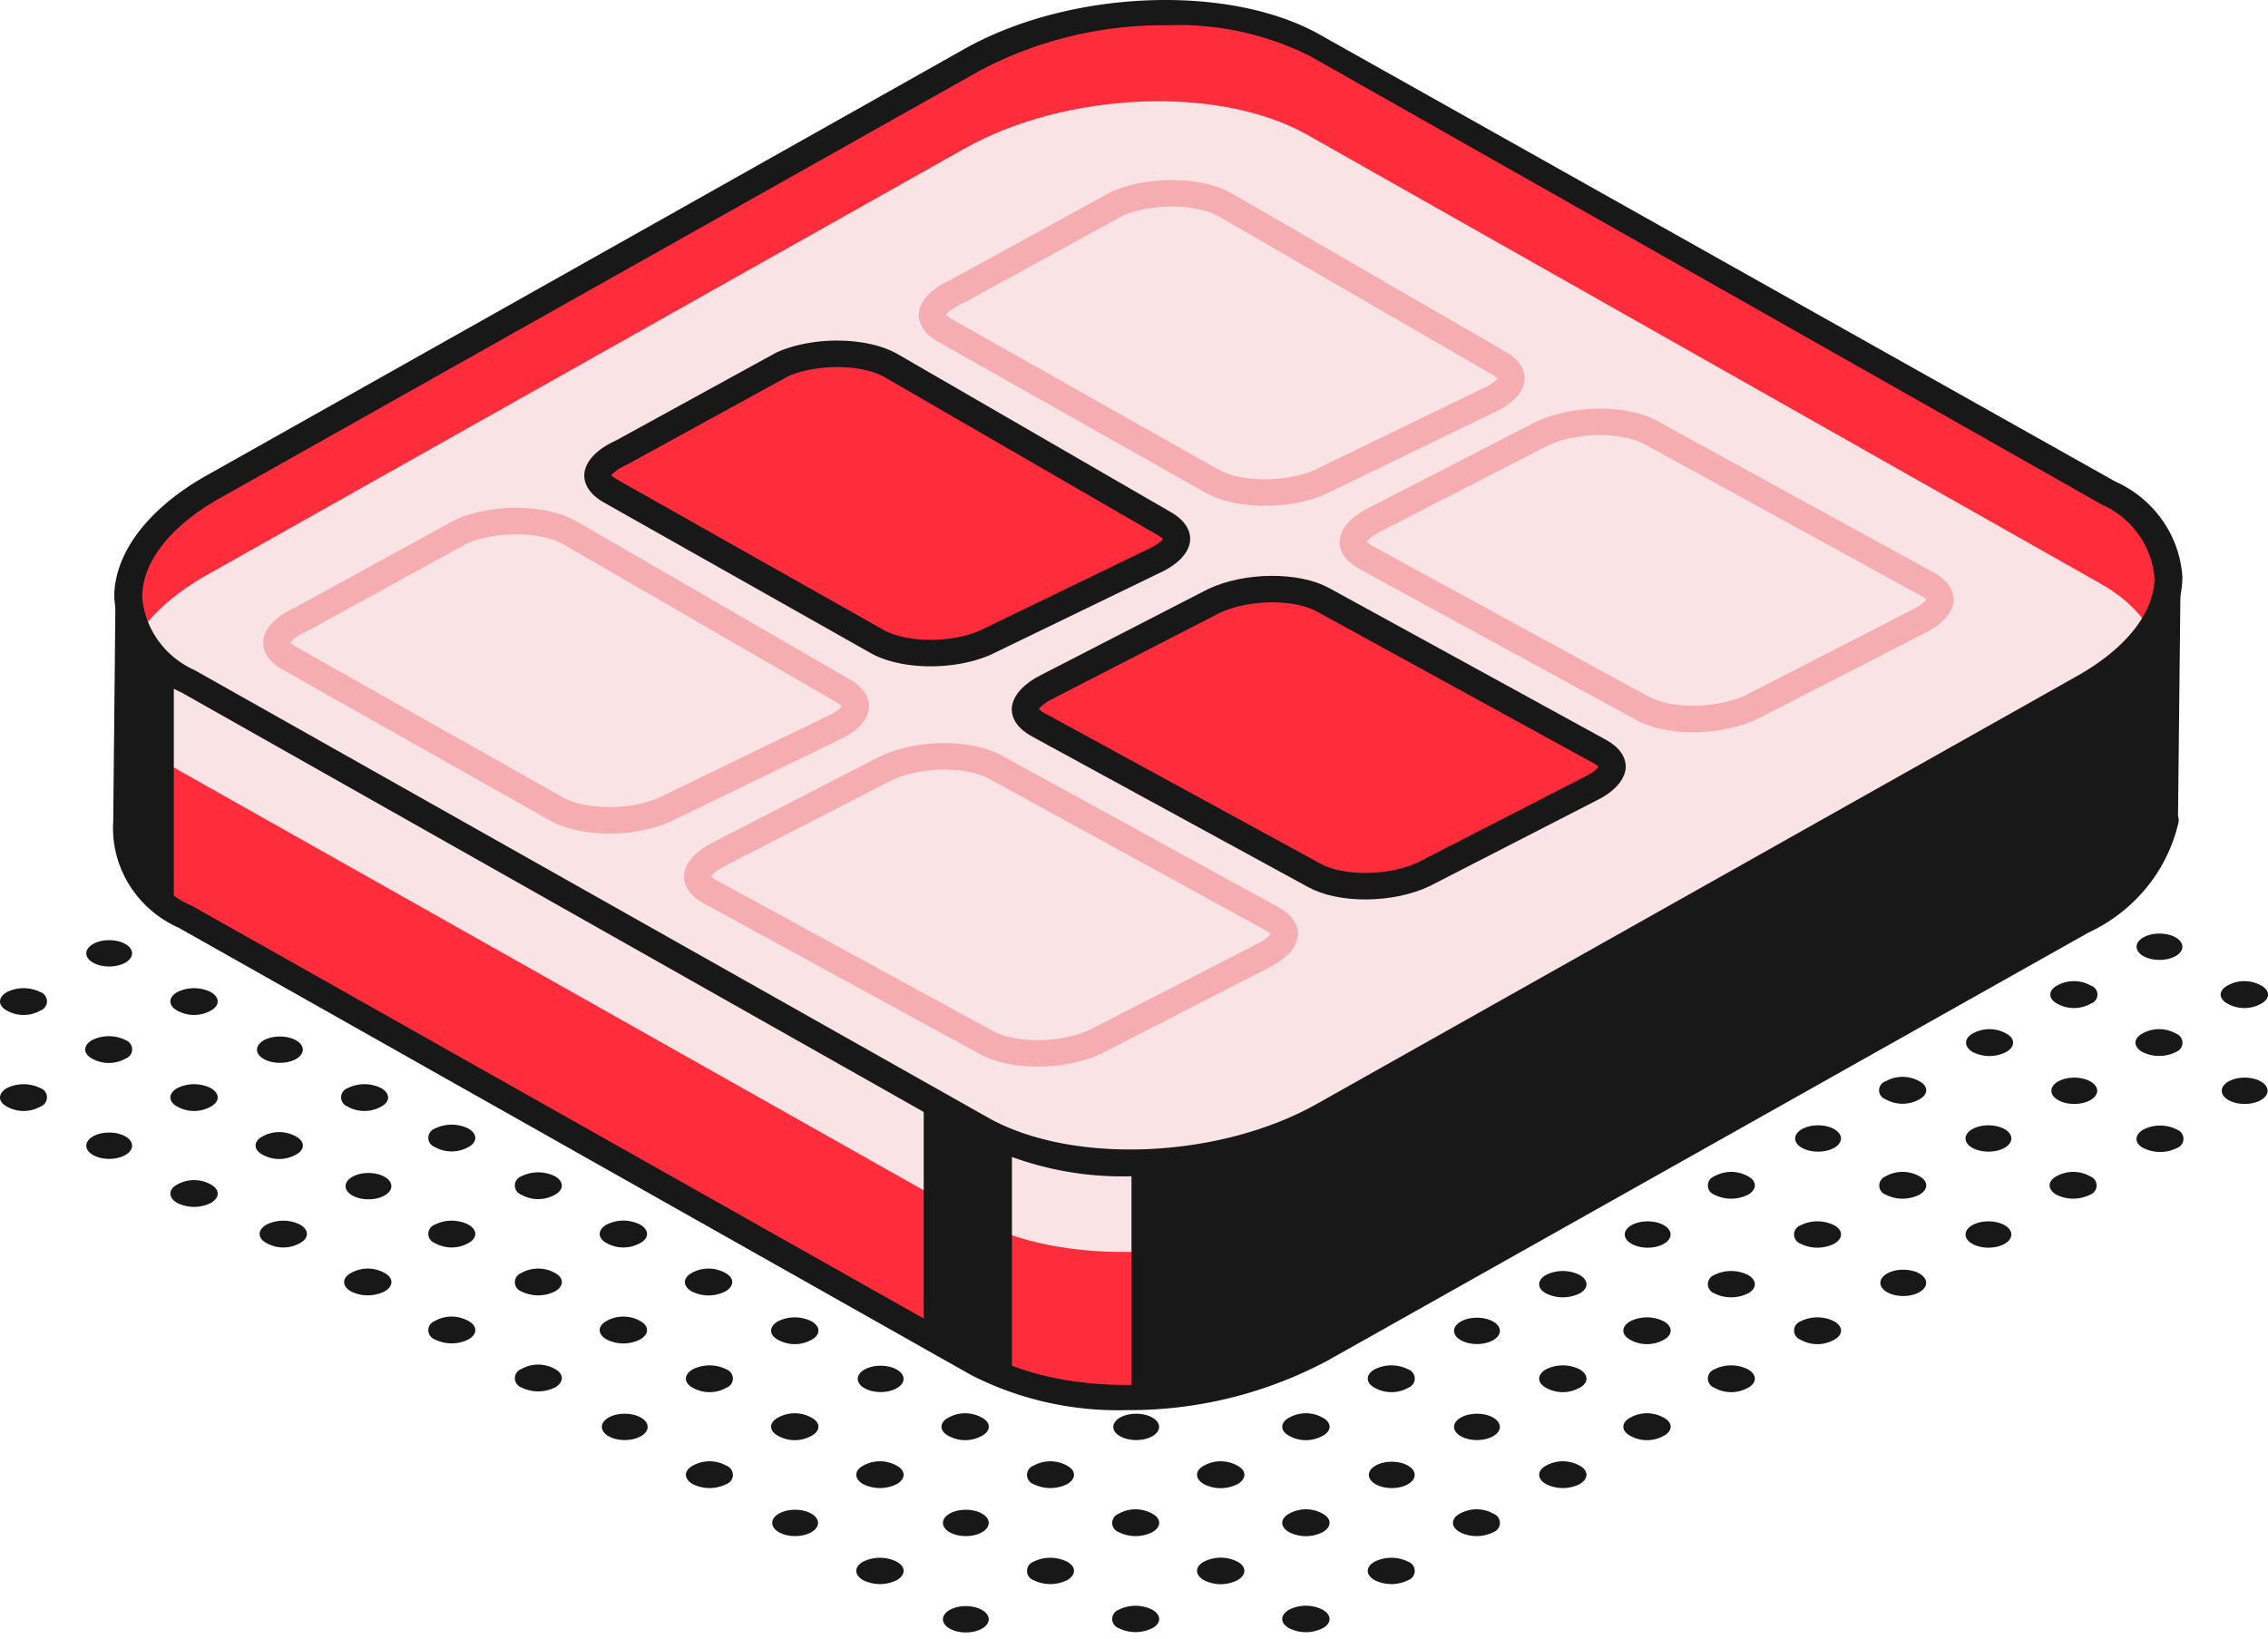
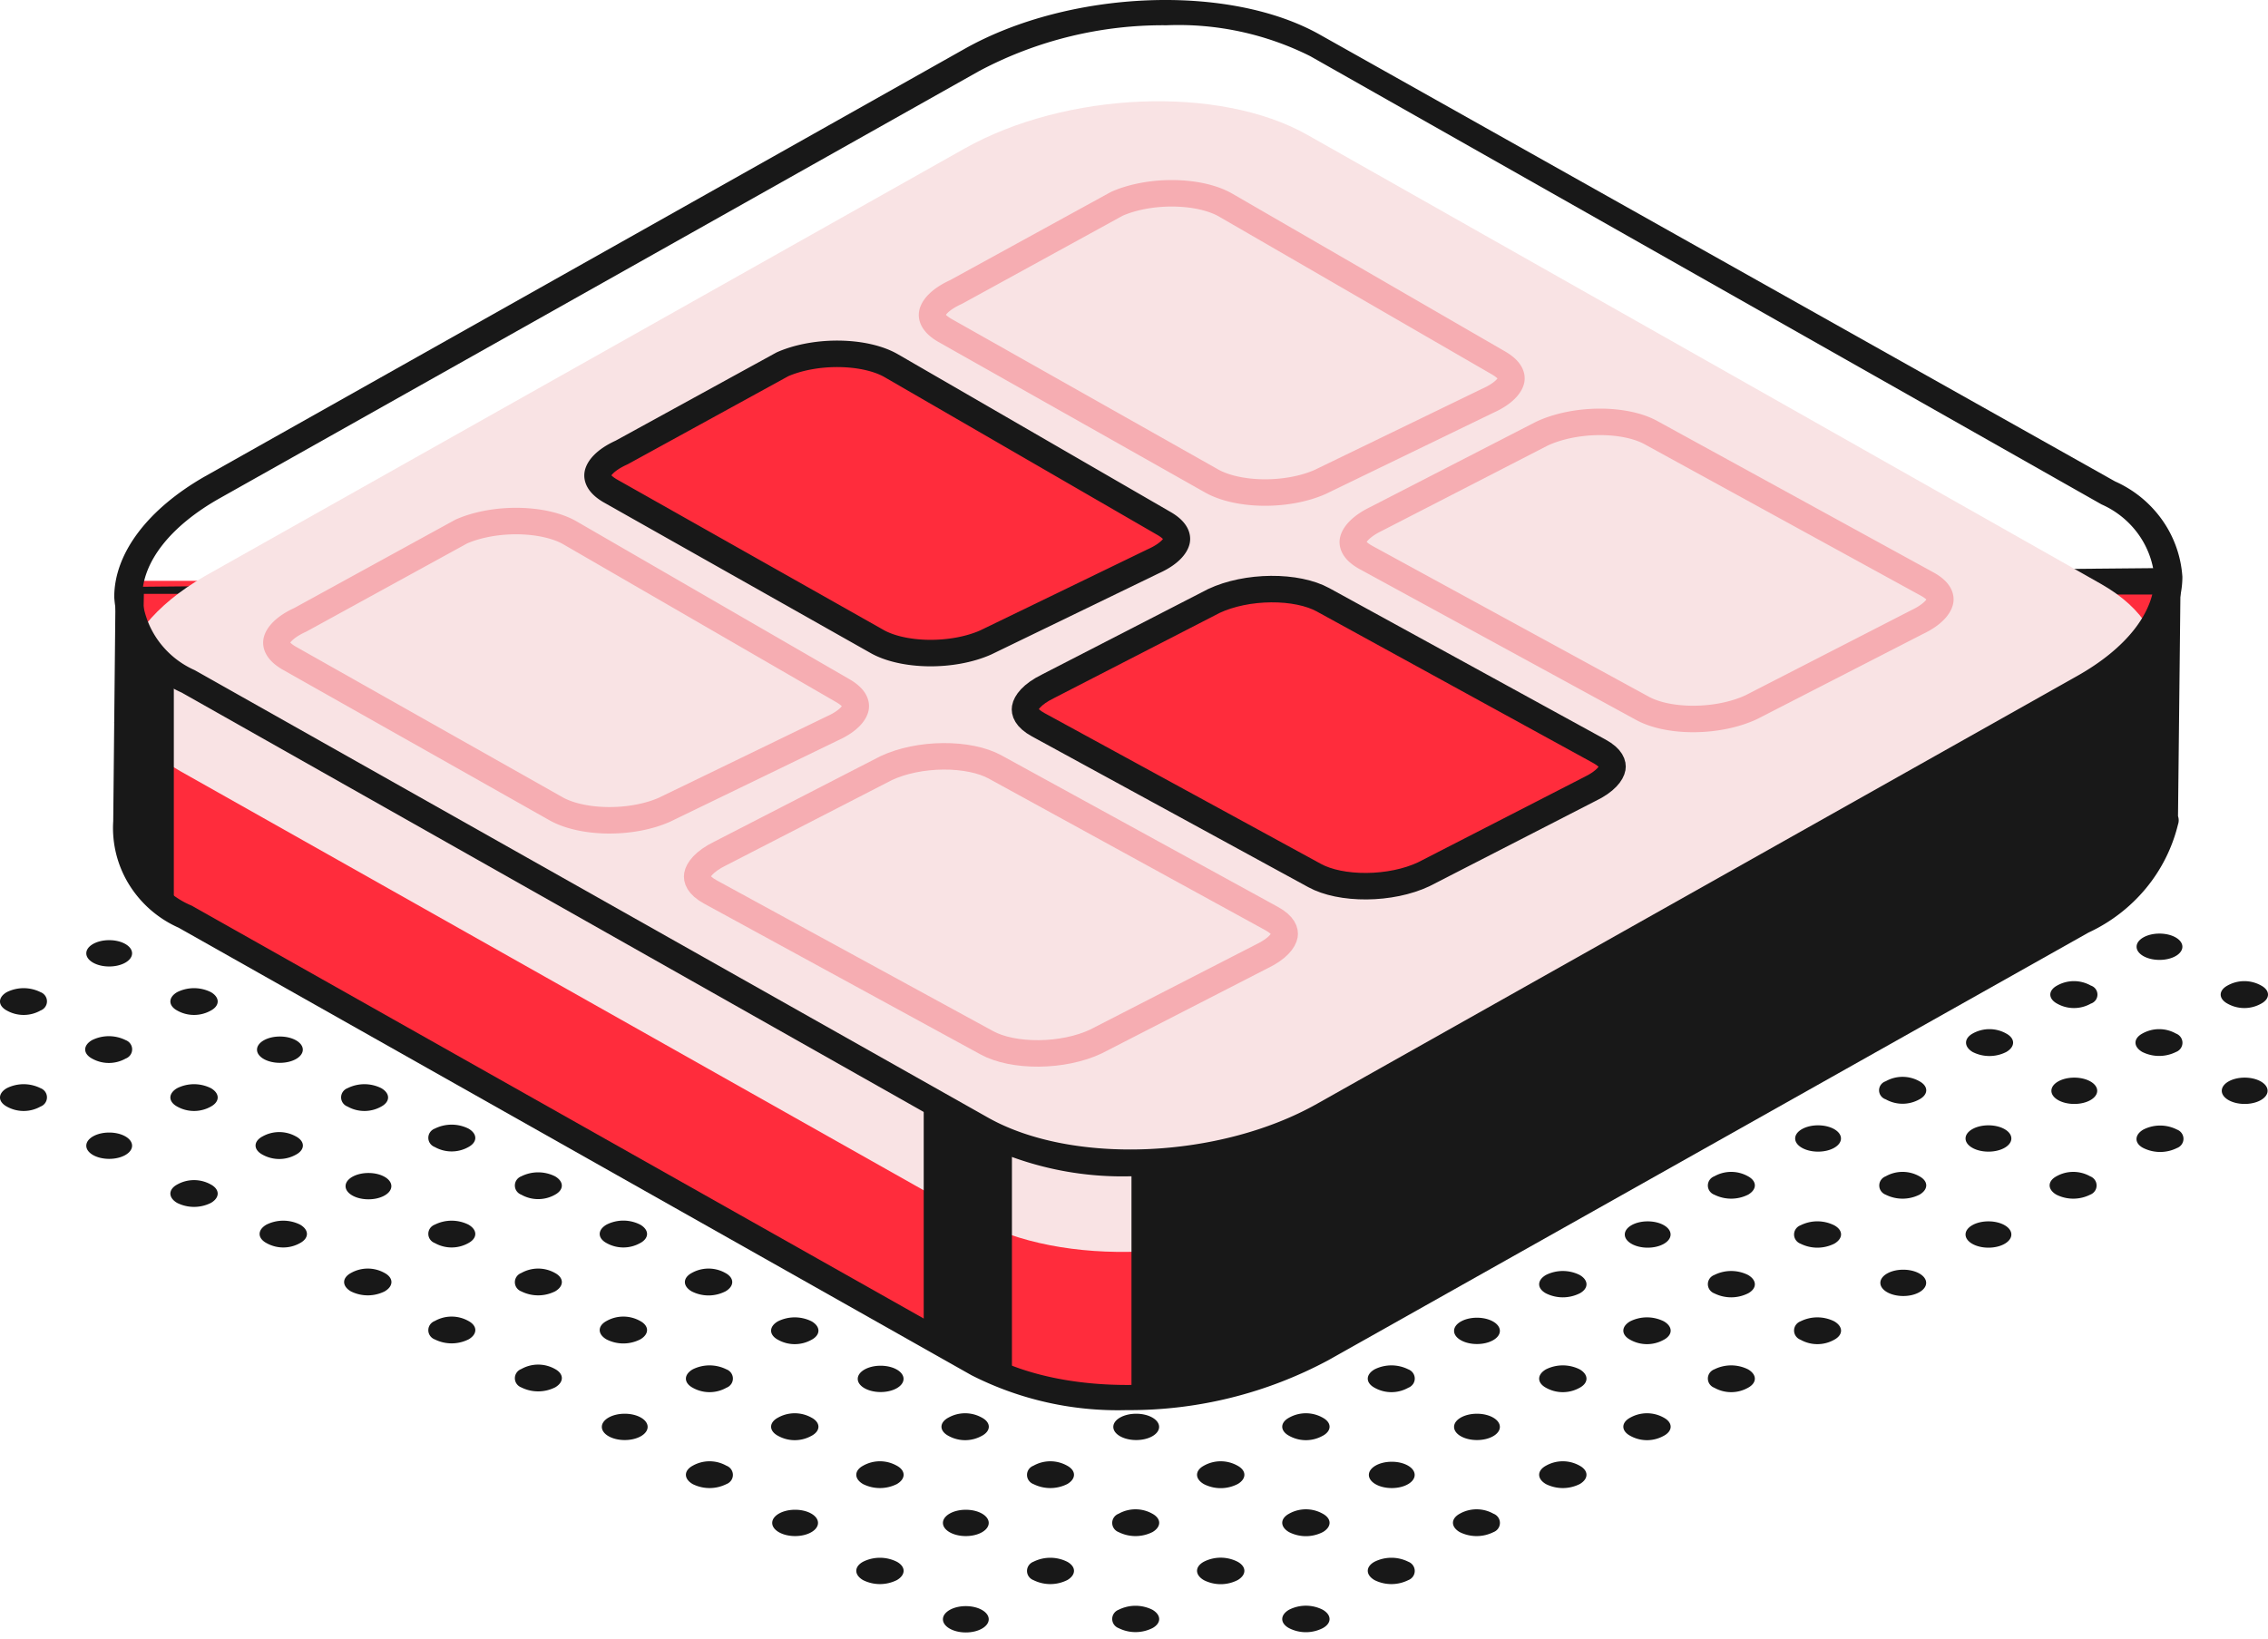
<svg xmlns="http://www.w3.org/2000/svg" fill="none" viewBox="0 0 339 245">
  <path fill="#181818" d="M31.52 177.084c1.358.738 1.358 1.967 0 2.754a5.65 5.65 0 01-5.034 0c-1.359-.787-1.359-2.016 0-2.754a5.13 5.13 0 012.517-.658 5.13 5.13 0 012.516.658zm12.733-7.178c1.359.737 1.359 1.967 0 2.704a5.12 5.12 0 01-2.516.659 5.12 5.12 0 01-2.517-.659c-1.359-.737-1.359-1.967 0-2.704a5.12 5.12 0 012.517-.659 5.12 5.12 0 012.516.659zm12.734-7.228c1.358.787 1.358 2.016 0 2.754a5.13 5.13 0 01-2.517.658 5.13 5.13 0 01-2.516-.658 1.504 1.504 0 01-.703-.542 1.452 1.452 0 010-1.67c.173-.246.418-.435.703-.542a5.65 5.65 0 015.033 0zM69.72 155.5c1.36.787 1.36 2.016 0 2.754a5.13 5.13 0 01-2.516.658 5.13 5.13 0 01-2.517-.658 1.504 1.504 0 01-.703-.542 1.452 1.452 0 010-1.67c.173-.246.418-.435.703-.542a5.649 5.649 0 015.033 0zm-53.4 17.749c1.89 0 3.422-.88 3.422-1.966 0-1.087-1.532-1.967-3.422-1.967-1.89 0-3.422.88-3.422 1.967 0 1.086 1.532 1.966 3.422 1.966zm15.2-10.571c1.358.787 1.358 2.016 0 2.754a5.13 5.13 0 01-2.517.658 5.13 5.13 0 01-2.517-.658c-1.359-.738-1.359-1.967 0-2.754a5.65 5.65 0 015.033 0zm10.317-3.785c1.89 0 3.423-.881 3.423-1.967s-1.533-1.966-3.423-1.966c-1.89 0-3.422.88-3.422 1.966 0 1.086 1.532 1.967 3.422 1.967zm12.733-7.178c1.89 0 3.423-.881 3.423-1.967s-1.532-1.967-3.422-1.967c-1.89 0-3.423.881-3.423 1.967s1.532 1.967 3.423 1.967zM6.052 162.678c.285.107.53.296.703.542a1.452 1.452 0 010 1.67 1.504 1.504 0 01-.703.542 5.13 5.13 0 01-2.516.658 5.13 5.13 0 01-2.517-.658c-1.359-.738-1.359-1.967 0-2.754a5.65 5.65 0 015.033 0zm12.734-7.178c.285.107.53.296.702.542a1.452 1.452 0 010 1.67 1.504 1.504 0 01-.702.542 5.13 5.13 0 01-2.517.658 5.13 5.13 0 01-2.516-.658c-1.36-.738-1.36-1.967 0-2.754a5.65 5.65 0 015.033 0zm12.734-7.178c1.358.787 1.358 2.016 0 2.753a5.12 5.12 0 01-2.517.659 5.12 5.12 0 01-2.517-.659c-1.359-.737-1.359-1.966 0-2.753a5.65 5.65 0 015.033 0zm12.733-4.424a5.649 5.649 0 01-5.033 0 1.464 1.464 0 01-.779-.51 1.403 1.403 0 010-1.734 1.46 1.46 0 01.779-.509c1.51-.738 6.392 2.015 5.033 2.753zm-38.201 4.424c.285.107.53.296.703.542a1.447 1.447 0 010 1.67 1.508 1.508 0 01-.703.541 5.12 5.12 0 01-2.516.659 5.12 5.12 0 01-2.517-.659c-1.359-.737-1.359-1.966 0-2.753a5.65 5.65 0 015.033 0zm10.268-3.835c1.89 0 3.422-.88 3.422-1.966 0-1.087-1.532-1.967-3.422-1.967-1.89 0-3.422.88-3.422 1.967 0 1.086 1.532 1.966 3.422 1.966zm15.2-7.965a5.636 5.636 0 01-2.517.591 5.636 5.636 0 01-2.517-.591c-1.359-.786-1.359-2.015 0-2.753 1.36-.737 6.392 2.163 5.033 2.753zm166.19 104.133c1.359.786 1.359 2.015 0 2.753a5.543 5.543 0 01-5.033 0c-1.359-.738-1.359-1.967 0-2.753a5.532 5.532 0 012.517-.604c.876 0 1.739.207 2.516.604zm12.784-7.179c.285.107.53.296.703.542.172.246.265.537.265.835 0 .298-.093.589-.265.835a1.503 1.503 0 01-.703.541 5.64 5.64 0 01-2.517.591 5.632 5.632 0 01-2.516-.591c-1.359-.786-1.359-2.015 0-2.753a5.646 5.646 0 015.033 0zm12.733-7.178c.285.107.53.296.703.542a1.45 1.45 0 010 1.67 1.505 1.505 0 01-.703.542 5.646 5.646 0 01-5.033 0c-1.359-.787-1.359-2.016 0-2.754a5.13 5.13 0 012.517-.658 5.13 5.13 0 012.516.658zm12.885-7.178c1.359.738 1.359 1.967 0 2.753a5.637 5.637 0 01-2.517.591 5.632 5.632 0 01-2.516-.591c-1.359-.786-1.359-2.015 0-2.753a5.13 5.13 0 015.033 0zm12.583-7.178c1.359.737 1.359 1.967 0 2.704a5.12 5.12 0 01-2.517.659 5.12 5.12 0 01-2.516-.659c-1.359-.737-1.359-1.967 0-2.704a5.12 5.12 0 012.516-.659 5.12 5.12 0 012.517.659zm12.582-7.227c1.359.787 1.359 2.016 0 2.753a5.12 5.12 0 01-2.517.659 5.12 5.12 0 01-2.516-.659 1.51 1.51 0 01-.703-.541 1.457 1.457 0 01-.265-.835c0-.298.093-.59.265-.835.173-.246.418-.435.703-.542a5.649 5.649 0 015.033 0zm12.885-7.178c1.359.786 1.359 2.016 0 2.753a5.12 5.12 0 01-2.517.659 5.12 5.12 0 01-2.516-.659 1.505 1.505 0 01-.703-.542 1.446 1.446 0 010-1.67 1.51 1.51 0 01.703-.541 5.632 5.632 0 012.516-.591c.875 0 1.738.202 2.517.591zm10.317-3.786c1.89 0 3.423-.88 3.423-1.967 0-1.086-1.533-1.966-3.423-1.966-1.89 0-3.422.88-3.422 1.966 0 1.087 1.532 1.967 3.422 1.967zm12.734-7.227c1.89 0 3.423-.881 3.423-1.967s-1.533-1.966-3.423-1.966c-1.89 0-3.422.88-3.422 1.966 0 1.086 1.532 1.967 3.422 1.967zm15.199-10.67c.285.108.531.296.703.542a1.45 1.45 0 010 1.67 1.5 1.5 0 01-.703.542 5.646 5.646 0 01-5.033 0c-1.359-.787-1.359-2.016 0-2.754a5.13 5.13 0 012.517-.658 5.13 5.13 0 012.516.658zm-140.169 64.8c1.359.787 1.359 2.016 0 2.753a5.637 5.637 0 01-2.517.591 5.636 5.636 0 01-2.516-.591 1.503 1.503 0 01-.703-.541 1.457 1.457 0 01-.265-.835c0-.298.093-.589.265-.835.173-.246.418-.435.703-.542a5.649 5.649 0 015.033 0zm12.734-7.178c1.359.738 1.359 1.967 0 2.754a5.544 5.544 0 01-5.034 0c-1.359-.787-1.359-2.016 0-2.754a5.547 5.547 0 015.034 0zm12.733-7.178c1.359.738 1.359 1.967 0 2.754a5.543 5.543 0 01-5.033 0c-1.359-.787-1.359-2.016 0-2.754a5.13 5.13 0 012.517-.658 5.13 5.13 0 012.516.658zm10.318-3.835c1.89 0 3.422-.88 3.422-1.966 0-1.087-1.532-1.967-3.422-1.967-1.891 0-3.423.88-3.423 1.967 0 1.086 1.532 1.966 3.423 1.966zm12.733-7.178c1.891 0 3.423-.88 3.423-1.967 0-1.086-1.532-1.966-3.423-1.966-1.89 0-3.422.88-3.422 1.966 0 1.087 1.532 1.967 3.422 1.967zm15.351-10.57c1.359.787 1.359 2.016 0 2.753a5.12 5.12 0 01-2.517.659 5.12 5.12 0 01-2.516-.659c-1.359-.737-1.359-1.966 0-2.753a5.646 5.646 0 015.033 0zm12.583-7.178c1.359.786 1.359 2.016 0 2.753a5.12 5.12 0 01-2.517.659 5.12 5.12 0 01-2.516-.659c-1.359-.737-1.359-1.967 0-2.753a5.632 5.632 0 012.516-.591 5.64 5.64 0 012.517.591zm12.582-6.932c1.359.786 1.359 2.015 0 2.753a5.65 5.65 0 01-5.033 0 1.505 1.505 0 01-.703-.542 1.455 1.455 0 01-.265-.835c0-.298.093-.589.265-.835a1.51 1.51 0 01.703-.541 5.636 5.636 0 012.516-.591c.875 0 1.738.202 2.517.591zm12.885-7.425c1.359.738 1.359 1.967 0 2.754a5.65 5.65 0 01-5.033 0 1.505 1.505 0 01-.703-.542 1.45 1.45 0 010-1.67c.173-.246.418-.435.703-.542a5.646 5.646 0 015.033 0zm12.733-7.326c1.359.738 1.359 1.967 0 2.754a5.646 5.646 0 01-5.033 0 1.503 1.503 0 01-.702-.542 1.45 1.45 0 010-1.67c.172-.246.418-.434.702-.542a5.133 5.133 0 015.033 0zm10.318-3.687c1.89 0 3.423-.88 3.423-1.966 0-1.086-1.533-1.967-3.423-1.967-1.89 0-3.422.881-3.422 1.967s1.532 1.966 3.422 1.966zm-152.853 71.88c1.89 0 3.423-.881 3.423-1.967s-1.533-1.966-3.423-1.966c-1.89 0-3.422.88-3.422 1.966 0 1.086 1.532 1.967 3.422 1.967zm15.149-10.571c1.359.738 1.359 1.967 0 2.753a5.632 5.632 0 01-2.516.591 5.64 5.64 0 01-2.517-.591 1.5 1.5 0 01-.702-.541 1.45 1.45 0 010-1.67c.172-.246.418-.435.702-.542a5.653 5.653 0 015.033 0zm12.734-7.178c1.359.738 1.359 1.967 0 2.754a5.65 5.65 0 01-5.033 0 1.505 1.505 0 01-.703-.542 1.457 1.457 0 01-.265-.835c0-.298.093-.589.265-.835.173-.246.418-.435.703-.542a5.13 5.13 0 012.516-.658 5.13 5.13 0 012.517.658zm12.734-7.178c1.359.738 1.359 1.967 0 2.753a5.535 5.535 0 01-5.034 0c-1.359-.786-1.359-2.015 0-2.753a5.137 5.137 0 015.034 0zm12.733-7.178c1.359.737 1.359 1.967 0 2.704a5.12 5.12 0 01-2.516.659 5.12 5.12 0 01-2.517-.659c-1.359-.737-1.359-1.967 0-2.704a5.12 5.12 0 012.517-.659 5.12 5.12 0 012.516.659zm12.784-7.227c.285.107.53.296.703.542.172.245.265.537.265.835 0 .298-.093.589-.265.835a1.51 1.51 0 01-.703.541 5.12 5.12 0 01-2.517.659 5.12 5.12 0 01-2.516-.659c-1.359-.737-1.359-1.966 0-2.753a5.646 5.646 0 015.033 0zm10.267-3.786c1.891 0 3.423-.88 3.423-1.966 0-1.086-1.532-1.967-3.423-1.967-1.89 0-3.422.881-3.422 1.967s1.532 1.966 3.422 1.966zm15.351-10.324c1.359.786 1.359 2.015 0 2.753a5.65 5.65 0 01-5.033 0c-1.359-.738-1.359-1.967 0-2.753a5.632 5.632 0 012.516-.591c.875 0 1.738.202 2.517.591zm10.167-4.081c1.89 0 3.422-.881 3.422-1.967s-1.532-1.966-3.422-1.966c-1.89 0-3.422.88-3.422 1.966 0 1.086 1.532 1.967 3.422 1.967zm14.998-10.67c1.359.738 1.359 1.967 0 2.754a5.65 5.65 0 01-5.033 0 1.505 1.505 0 01-.703-.542 1.457 1.457 0 01-.265-.835c0-.298.093-.589.265-.835.173-.246.418-.434.703-.542a5.13 5.13 0 012.516-.658 5.13 5.13 0 012.517.658zm10.469-3.687c1.89 0 3.423-.88 3.423-1.966 0-1.086-1.533-1.967-3.423-1.967-1.89 0-3.423.881-3.423 1.967s1.533 1.966 3.423 1.966zm15.15-10.521c1.358.737 1.358 1.967 0 2.704a5.126 5.126 0 01-2.517.659 5.123 5.123 0 01-2.517-.659 1.457 1.457 0 01-.721-.519 1.403 1.403 0 010-1.666c.179-.243.431-.424.721-.519a5.123 5.123 0 012.517-.659c.883 0 1.751.227 2.517.659zm-152.854 71.83c1.359.738 1.359 1.967 0 2.753a5.637 5.637 0 01-2.517.591 5.636 5.636 0 01-2.516-.591c-1.359-.786-1.359-2.015 0-2.753a5.649 5.649 0 015.033 0zm10.318-3.835c1.89 0 3.423-.88 3.423-1.966 0-1.087-1.533-1.967-3.423-1.967-1.89 0-3.422.88-3.422 1.967 0 1.086 1.532 1.966 3.422 1.966zm15.149-10.521c1.359.738 1.359 1.967 0 2.753a5.632 5.632 0 01-2.516.591 5.64 5.64 0 01-2.517-.591 1.5 1.5 0 01-.702-.541 1.45 1.45 0 010-1.67c.172-.246.418-.435.702-.542a5.137 5.137 0 015.033 0zm10.318-3.835c1.89 0 3.423-.88 3.423-1.967 0-1.086-1.533-1.966-3.423-1.966-1.89 0-3.422.88-3.422 1.966 0 1.087 1.532 1.967 3.422 1.967zm15.15-10.57c1.359.787 1.359 2.016 0 2.753a5.12 5.12 0 01-2.517.659 5.126 5.126 0 01-2.517-.659c-1.359-.737-1.359-1.966 0-2.753a5.547 5.547 0 015.034 0zm10.317-3.786c1.891 0 3.423-.88 3.423-1.966 0-1.086-1.532-1.967-3.423-1.967-1.89 0-3.422.881-3.422 1.967s1.532 1.966 3.422 1.966zm15.2-10.324c.285.107.53.296.703.541.172.246.265.537.265.835 0 .298-.093.59-.265.835a1.505 1.505 0 01-.703.542 5.653 5.653 0 01-5.033 0c-1.359-.738-1.359-1.967 0-2.753a5.632 5.632 0 012.516-.591 5.64 5.64 0 012.517.591zm12.733-7.425c.285.107.53.296.703.542a1.45 1.45 0 010 1.67 1.505 1.505 0 01-.703.542 5.646 5.646 0 01-5.033 0c-1.359-.787-1.359-2.016 0-2.754a5.65 5.65 0 015.033 0zm12.885-7.326c1.359.738 1.359 1.967 0 2.754a5.65 5.65 0 01-5.033 0c-1.359-.787-1.359-2.016 0-2.754a5.13 5.13 0 012.516-.658 5.13 5.13 0 012.517.658zm10.167-3.687c1.89 0 3.422-.88 3.422-1.966 0-1.086-1.532-1.967-3.422-1.967-1.89 0-3.422.881-3.422 1.967s1.532 1.966 3.422 1.966zm14.998-10.521c1.359.737 1.359 1.967 0 2.704a5.12 5.12 0 01-2.516.659 5.12 5.12 0 01-2.517-.659 1.457 1.457 0 01-.721-.519 1.403 1.403 0 010-1.666c.179-.243.431-.424.721-.519a5.12 5.12 0 012.517-.659 5.12 5.12 0 012.516.659zm10.469-3.835c1.89 0 3.423-.881 3.423-1.967s-1.533-1.966-3.423-1.966c-1.89 0-3.423.88-3.423 1.966 0 1.086 1.533 1.967 3.423 1.967zm-152.903 71.83c1.89 0 3.422-.88 3.422-1.966 0-1.087-1.532-1.967-3.422-1.967-1.891 0-3.423.88-3.423 1.967 0 1.086 1.532 1.966 3.423 1.966zm15.199-10.521c1.359.738 1.359 1.967 0 2.753a5.637 5.637 0 01-2.517.591 5.636 5.636 0 01-2.516-.591c-1.359-.786-1.359-2.015 0-2.753a5.13 5.13 0 015.033 0zm12.734-7.178c1.359.737 1.359 1.967 0 2.704a5.12 5.12 0 01-2.517.659 5.12 5.12 0 01-2.516-.659c-1.359-.737-1.359-1.967 0-2.704a5.12 5.12 0 012.516-.659 5.12 5.12 0 012.517.659zm12.733-7.227c1.359.787 1.359 2.016 0 2.753a5.126 5.126 0 01-5.033 0 1.507 1.507 0 01-.702-.541 1.45 1.45 0 010-1.67c.172-.246.418-.435.702-.542a5.653 5.653 0 015.033 0zm12.734-7.178c1.359.786 1.359 2.016 0 2.753a5.12 5.12 0 01-2.517.659 5.12 5.12 0 01-2.516-.659 1.505 1.505 0 01-.703-.542 1.453 1.453 0 010-1.67 1.51 1.51 0 01.703-.541 5.636 5.636 0 012.516-.591c.875 0 1.738.202 2.517.591zm-63.668 21.583c.285.107.53.296.703.542.172.245.265.537.265.835 0 .298-.093.589-.265.835a1.503 1.503 0 01-.703.541 5.636 5.636 0 01-2.516.591 5.637 5.637 0 01-2.517-.591c-1.359-.786-1.359-2.015 0-2.753a5.131 5.131 0 015.033 0zm12.734-7.178c1.359.737 1.359 1.967 0 2.704a5.12 5.12 0 01-2.517.659 5.12 5.12 0 01-2.516-.659c-1.359-.737-1.359-1.967 0-2.704a5.12 5.12 0 012.516-.659 5.12 5.12 0 012.517.659zm10.317-3.834c1.891 0 3.423-.881 3.423-1.967s-1.532-1.967-3.423-1.967c-1.89 0-3.422.881-3.422 1.967s1.532 1.967 3.422 1.967zm12.734-7.179c1.89 0 3.423-.88 3.423-1.966 0-1.086-1.533-1.967-3.423-1.967-1.89 0-3.422.881-3.422 1.967s1.532 1.966 3.422 1.966zm-50.985 14.356c1.89 0 3.423-.88 3.423-1.967 0-1.086-1.532-1.966-3.423-1.966-1.89 0-3.422.88-3.422 1.966 0 1.087 1.532 1.967 3.422 1.967zm15.2-10.57c.285.107.53.296.703.542.172.245.265.537.265.835 0 .298-.093.589-.265.835a1.51 1.51 0 01-.703.541 5.12 5.12 0 01-2.516.659 5.12 5.12 0 01-2.517-.659c-1.359-.737-1.359-1.966 0-2.753a5.65 5.65 0 015.033 0zm12.734-7.178c1.359.786 1.359 2.016 0 2.753a5.12 5.12 0 01-2.517.659 5.12 5.12 0 01-2.516-.659c-1.359-.737-1.359-1.967 0-2.753a5.632 5.632 0 012.516-.591c.875 0 1.738.202 2.517.591zm12.733-6.932c1.359.786 1.359 2.015 0 2.753a5.65 5.65 0 01-5.033 0c-1.359-.738-1.359-1.967 0-2.753a5.636 5.636 0 012.516-.591c.875 0 1.738.202 2.517.591zm-51.085 14.061c1.359.737 1.359 1.967 0 2.753a5.635 5.635 0 01-2.516.591 5.635 5.635 0 01-2.517-.591 1.508 1.508 0 01-.702-.541 1.452 1.452 0 010-1.67c.172-.246.417-.435.702-.542a5.12 5.12 0 012.517-.659 5.12 5.12 0 012.516.659zm12.733-7.178c1.36.737 1.36 1.966 0 2.753a5.544 5.544 0 01-5.033 0c-1.358-.787-1.358-2.016 0-2.753a5.12 5.12 0 012.517-.659 5.12 5.12 0 012.516.659zm12.734-7.178c1.359.737 1.359 1.966 0 2.753a5.544 5.544 0 01-5.033 0c-1.359-.787-1.359-2.016 0-2.753a5.12 5.12 0 012.516-.659 5.12 5.12 0 012.517.659zm12.784-7.228c.284.107.529.296.702.541a1.45 1.45 0 010 1.67 1.507 1.507 0 01-.702.542 5.134 5.134 0 01-5.033 0c-1.359-.738-1.359-1.967 0-2.753a5.632 5.632 0 012.516-.591 5.64 5.64 0 012.517.591zm-51.186 14.406c1.36.737 1.36 1.966 0 2.753a5.65 5.65 0 01-5.033 0 1.504 1.504 0 01-.703-.542 1.447 1.447 0 010-1.67 1.51 1.51 0 01.703-.541 5.12 5.12 0 012.517-.659 5.12 5.12 0 012.516.659zm12.935-7.178c1.359.737 1.359 1.966 0 2.753a5.649 5.649 0 01-5.033 0 1.503 1.503 0 01-.702-.542 1.452 1.452 0 010-1.67c.172-.246.417-.434.702-.541a5.12 5.12 0 012.517-.659 5.12 5.12 0 012.516.659zm12.733-7.228c1.36.787 1.36 2.016 0 2.753a5.12 5.12 0 01-2.516.659 5.12 5.12 0 01-2.517-.659c-1.358-.737-1.358-1.966 0-2.753a5.543 5.543 0 015.033 0zm12.734-7.227c1.359.786 1.359 2.015 0 2.753a5.13 5.13 0 01-2.517.658 5.13 5.13 0 01-2.516-.658c-1.359-.738-1.359-1.967 0-2.753a5.531 5.531 0 012.516-.604c.877 0 1.74.207 2.517.604zM57.49 190.31c1.359.737 1.359 1.966 0 2.753a5.65 5.65 0 01-5.033 0c-1.36-.787-1.36-2.016 0-2.753a5.12 5.12 0 012.516-.659 5.12 5.12 0 012.517.659zm12.532-7.228c1.36.786 1.36 2.015 0 2.753a5.131 5.131 0 01-5.033 0 1.504 1.504 0 01-.703-.542 1.45 1.45 0 010-1.67 1.51 1.51 0 01.703-.541 5.635 5.635 0 012.517-.591c.874 0 1.737.202 2.516.591zm12.935-7.227c1.359.787 1.359 2.016 0 2.753a5.12 5.12 0 01-2.516.659 5.12 5.12 0 01-2.517-.659 1.501 1.501 0 01-.702-.541 1.452 1.452 0 010-1.67c.172-.246.417-.435.702-.542a5.649 5.649 0 015.033 0zm12.733-7.129c1.36.786 1.36 2.015 0 2.753a5.13 5.13 0 01-5.033 0c-1.358-.738-1.358-1.967 0-2.753a5.531 5.531 0 012.517-.604c.876 0 1.74.207 2.516.604zm-50.833 14.356c1.359.786 1.359 2.015 0 2.753a5.13 5.13 0 01-5.033 0c-1.36-.738-1.36-1.967 0-2.753a5.636 5.636 0 012.516-.591c.875 0 1.738.202 2.517.591zm10.217-3.786c1.89 0 3.423-.88 3.423-1.966 0-1.086-1.533-1.967-3.423-1.967-1.89 0-3.422.881-3.422 1.967s1.532 1.966 3.422 1.966zm14.948-10.57c1.36.787 1.36 2.016 0 2.754a5.13 5.13 0 01-2.516.658 5.13 5.13 0 01-2.517-.658 1.51 1.51 0 01-.703-.542 1.452 1.452 0 010-1.67c.173-.246.418-.435.703-.542a5.649 5.649 0 015.033 0zm12.935-7.178c.31.082.583.261.779.51a1.402 1.402 0 010 1.734 1.456 1.456 0 01-.779.509 5.635 5.635 0 01-2.516.591 5.635 5.635 0 01-2.517-.591 1.507 1.507 0 01-.702-.541 1.452 1.452 0 010-1.67c.172-.246.417-.435.702-.542a5.649 5.649 0 015.033 0zm237.408 7.325a5.543 5.543 0 015.033 0c.285.107.53.296.703.542.172.246.265.537.265.835 0 .298-.093.589-.265.835a1.505 1.505 0 01-.703.542 5.65 5.65 0 01-5.033 0c-1.359-.689-1.359-1.967 0-2.754zm15.149-3.835c1.89 0 3.423-.88 3.423-1.966 0-1.086-1.533-1.967-3.423-1.967-1.89 0-3.422.881-3.422 1.967s1.532 1.966 3.422 1.966zm-25.467 0c1.89 0 3.423-.88 3.423-1.966 0-1.086-1.533-1.967-3.423-1.967-1.89 0-3.422.881-3.422 1.967s1.532 1.966 3.422 1.966zm15.2-10.521c.285.107.53.296.703.542.172.245.265.537.265.835 0 .298-.093.589-.265.835a1.51 1.51 0 01-.703.541 5.637 5.637 0 01-2.517.591 5.636 5.636 0 01-2.516-.591c-1.359-.786-1.359-2.015 0-2.753a5.13 5.13 0 015.033 0zm12.734-7.178c1.359.737 1.359 1.966 0 2.704a5.131 5.131 0 01-5.034 0c-1.359-.738-1.359-1.967 0-2.704a5.126 5.126 0 012.517-.659 5.12 5.12 0 012.517.659zm-43.134 7.178a5.131 5.131 0 015.033 0c1.359.738 1.359 1.967 0 2.753a5.531 5.531 0 01-2.516.604c-.877 0-1.74-.207-2.517-.604-1.308-.786-1.308-2.015 0-2.753zm17.666-7.178c.29.095.543.276.722.519a1.409 1.409 0 010 1.666 1.466 1.466 0 01-.722.519 5.13 5.13 0 01-5.033 0c-1.359-.738-1.359-1.967 0-2.704a5.12 5.12 0 012.517-.659 5.12 5.12 0 012.516.659zm10.268-3.835c1.89 0 3.422-.88 3.422-1.966 0-1.086-1.532-1.967-3.422-1.967-1.89 0-3.423.881-3.423 1.967s1.533 1.966 3.423 1.966zm-40.667 3.835a5.12 5.12 0 012.517-.659 5.12 5.12 0 012.516.659c1.359.737 1.359 1.966 0 2.753a5.632 5.632 0 01-2.516.591 5.637 5.637 0 01-2.517-.591 1.498 1.498 0 01-.702-.542 1.447 1.447 0 010-1.67c.172-.245.417-.434.702-.541zm17.616-7.227c1.359.787 1.359 2.016 0 2.753a5.12 5.12 0 01-2.517.659 5.12 5.12 0 01-2.516-.659c-1.359-.737-1.359-1.966 0-2.753a5.544 5.544 0 015.033 0zm12.783-7.178c.285.107.53.296.703.541a1.453 1.453 0 010 1.67 1.505 1.505 0 01-.703.542 5.12 5.12 0 01-2.516.659 5.12 5.12 0 01-2.517-.659c-1.359-.737-1.359-1.967 0-2.753a5.64 5.64 0 012.517-.591c.875 0 1.737.202 2.516.591z" />
  <path fill="#FF2C3C" d="M18.937 122.904l.755-36.038h304.397l-.553 34.907v.935a21.645 21.645 0 01-4.476 8.773 22.283 22.283 0 01-7.956 5.976l-113.595 63.915c-15.099 8.604-38.1 9.489-51.236 2.114L27.694 137.015a14.499 14.499 0 01-6.68-5.692 13.998 13.998 0 01-2.077-8.419z" />
  <path fill="#FF2C3C" d="M18.937 122.904l.755-36.038h304.397l-.402 35.153v.885a21.793 21.793 0 01-4.489 8.764 22.444 22.444 0 01-7.943 5.986L197.66 201.568c-15.099 8.555-38.1 9.489-51.237 2.065L27.694 137.015a14.499 14.499 0 01-6.68-5.692 13.998 13.998 0 01-2.077-8.419z" />
  <path fill="#181818" d="M168.418 210.811a48.242 48.242 0 01-23.202-5.211L26.688 138.686a16.635 16.635 0 01-7.417-6.482 16.074 16.074 0 01-2.347-9.448l.352-35.005 308.676-2.852-.403 37.12c.138.398.138.83 0 1.229a23.817 23.817 0 01-4.81 9.575 24.537 24.537 0 01-8.578 6.6l-113.595 63.915a62.81 62.81 0 01-30.148 7.473zM21.504 88.783L20.9 123.2a12.265 12.265 0 001.903 7.293 12.704 12.704 0 005.848 4.9l118.528 66.864c12.582 7.129 34.677 6.195 49.273-2.065l113.545-63.914a20.55 20.55 0 007.461-5.482 19.937 19.937 0 004.216-8.137 2.33 2.33 0 010-.59l.352-33.186-300.522-.099z" />
-   <path fill="#FF2C3C" d="M28.147 102.108l118.478 66.913c13.136 7.375 36.087 6.441 51.236-2.114l113.595-63.914c15.099-8.555 16.811-21.486 3.675-28.91L196.603 6.728c-13.136-7.424-35.986-6.49-51.086 1.967L31.972 72.609c-15.35 8.898-16.961 21.829-3.825 29.499z" />
  <path fill="#F9E3E4" d="M26.94 115.283l118.578 66.865c13.136 7.424 36.036 6.49 51.236-2.065l113.545-63.915c15.099-8.554 16.81-21.485 3.674-28.909L195.395 20.15c-13.136-7.424-36.037-6.49-51.236 2.065L30.614 86.129c-15.15 8.751-16.81 21.731-3.675 29.154z" />
  <path fill="#F9E3E4" stroke="#F6ADB2" stroke-linecap="round" stroke-linejoin="round" stroke-width="3.96" d="M181.027 71.862l-.017-.01-39.769-22.454c-1.856-1.075-2.004-2.047-1.904-2.562.142-.741 1.006-2.01 3.523-3.165a1.86 1.86 0 00.126-.064l23.967-13.146c2.43-1.067 5.506-1.606 8.527-1.561 3.07.045 5.859.688 7.73 1.769h.001l40.771 23.588h.001c1.867 1.08 2.005 2.049 1.908 2.548-.142.723-.996 1.975-3.5 3.1a1.253 1.253 0 00-.052.025l-25.01 12.12c-2.437 1.08-5.532 1.626-8.572 1.582-3.07-.046-5.859-.689-7.73-1.77z" />
  <path fill="#FF2C3C" stroke="#181818" stroke-linecap="round" stroke-linejoin="round" stroke-width="3.96" d="M131.027 95.862l-.017-.01-39.77-22.454c-1.855-1.075-2.003-2.047-1.903-2.562.142-.741 1.006-2.01 3.523-3.165a1.86 1.86 0 00.126-.064l23.967-13.146c2.43-1.067 5.506-1.606 8.527-1.561 3.07.045 5.859.688 7.73 1.769h.001l40.771 23.588h.001c1.867 1.08 2.005 2.049 1.908 2.548-.142.723-.996 1.975-3.5 3.1a1.253 1.253 0 00-.052.025l-25.01 12.12c-2.437 1.08-5.532 1.626-8.572 1.582-3.07-.046-5.859-.689-7.73-1.77z" />
  <path fill="#F9E3E4" stroke="#F6ADB2" stroke-linecap="round" stroke-linejoin="round" stroke-width="3.96" d="M83.027 120.862l-.017-.01-39.77-22.454c-1.855-1.075-2.003-2.047-1.903-2.562.142-.741 1.006-2.01 3.523-3.165a1.86 1.86 0 00.126-.064l23.967-13.146c2.43-1.067 5.506-1.606 8.527-1.561 3.07.045 5.859.688 7.73 1.768v.001l40.772 23.588.001.001c1.867 1.079 2.005 2.048 1.908 2.547-.142.723-.996 1.975-3.5 3.1a.832.832 0 00-.052.025l-25.01 12.12c-2.437 1.081-5.532 1.626-8.572 1.582-3.07-.046-5.86-.689-7.73-1.77zm203.5-27.848l-24.725 12.693c-2.411 1.136-5.493 1.753-8.533 1.778-3.071.025-5.874-.554-7.769-1.592l-.002-.001-41.304-22.537h-.001c-1.888-1.034-2.058-2.005-1.97-2.523.125-.744.959-2.032 3.449-3.245l.039-.02 24.725-12.72c2.411-1.136 5.492-1.752 8.532-1.777 3.07-.026 5.872.553 7.768 1.59h.001l41.303 22.646h.001c1.891 1.036 2.051 2.002 1.965 2.503-.125.726-.95 1.997-3.428 3.18a2.418 2.418 0 00-.051.025z" />
  <path fill="#FF2C3C" stroke="#181818" stroke-linecap="round" stroke-linejoin="round" stroke-width="3.96" d="M237.527 118.014l-24.725 12.693c-2.411 1.136-5.493 1.753-8.533 1.778-3.071.025-5.874-.554-7.769-1.592l-.002-.001-41.304-22.537-.001-.001c-1.888-1.033-2.058-2.004-1.97-2.522.125-.744.959-2.033 3.449-3.245l.039-.02 24.725-12.72c2.411-1.136 5.492-1.752 8.532-1.777 3.07-.026 5.872.553 7.768 1.59h.001l41.303 22.646h.001c1.891 1.036 2.051 2.002 1.965 2.503-.125.726-.95 1.997-3.428 3.18l-.051.025z" />
  <path fill="#F9E3E4" stroke="#F6ADB2" stroke-linecap="round" stroke-linejoin="round" stroke-width="3.96" d="M188.527 143.014l-24.725 12.693c-2.411 1.136-5.493 1.753-8.533 1.778-3.071.025-5.874-.554-7.769-1.592l-.002-.001-41.304-22.537-.001-.001c-1.888-1.033-2.058-2.004-1.97-2.522.125-.744.959-2.033 3.449-3.245l.039-.02 24.725-12.72c2.411-1.136 5.492-1.752 8.532-1.777 3.07-.026 5.872.553 7.768 1.59l.001.001 41.303 22.645h.001c1.891 1.036 2.051 2.002 1.965 2.503-.125.726-.95 1.997-3.428 3.18l-.051.025z" />
  <path fill="#181818" d="M168.871 175.855a48.218 48.218 0 01-23.353-5.409L27.141 103.533a17.181 17.181 0 01-7.05-5.77 16.612 16.612 0 01-3.016-8.488c0-6.588 5.033-13.177 13.539-18.044L144.159 7.316c15.703-8.85 39.61-9.833 53.249-2.064l118.729 66.717a17.167 17.167 0 017.05 5.77 16.607 16.607 0 013.016 8.487c0 6.589-5.033 13.177-13.538 18.044l-113.596 63.915a62.805 62.805 0 01-30.198 7.67zm5.486-172.078a58.515 58.515 0 00-27.984 6.833L32.778 74.525c-7.298 4.13-11.526 9.49-11.526 14.75a12.986 12.986 0 002.407 6.5 13.417 13.417 0 005.445 4.414l118.527 66.865c12.583 7.129 34.678 6.195 49.274-2.065l113.545-63.915c7.348-4.13 11.576-9.489 11.576-14.75a13.046 13.046 0 00-2.435-6.504 13.475 13.475 0 00-5.467-4.41L195.848 8.398a43.985 43.985 0 00-21.491-4.621z" />
  <path fill="#181818" d="M169.123 173.79v35.104l17.867-2.704 22.548-10.374 107.656-62.145 6.745-8.112V86.866l-4.379 11.21-23.202 13.274-109.016 59.884-18.219 2.556zm-17.868-2.803v35.301l-13.186-5.949v-35.252l13.186 5.9zM25.983 101.321v33.432l-5.184-3.835-3.724-22.861 1.761-19.224 7.147 12.488z" />
</svg>